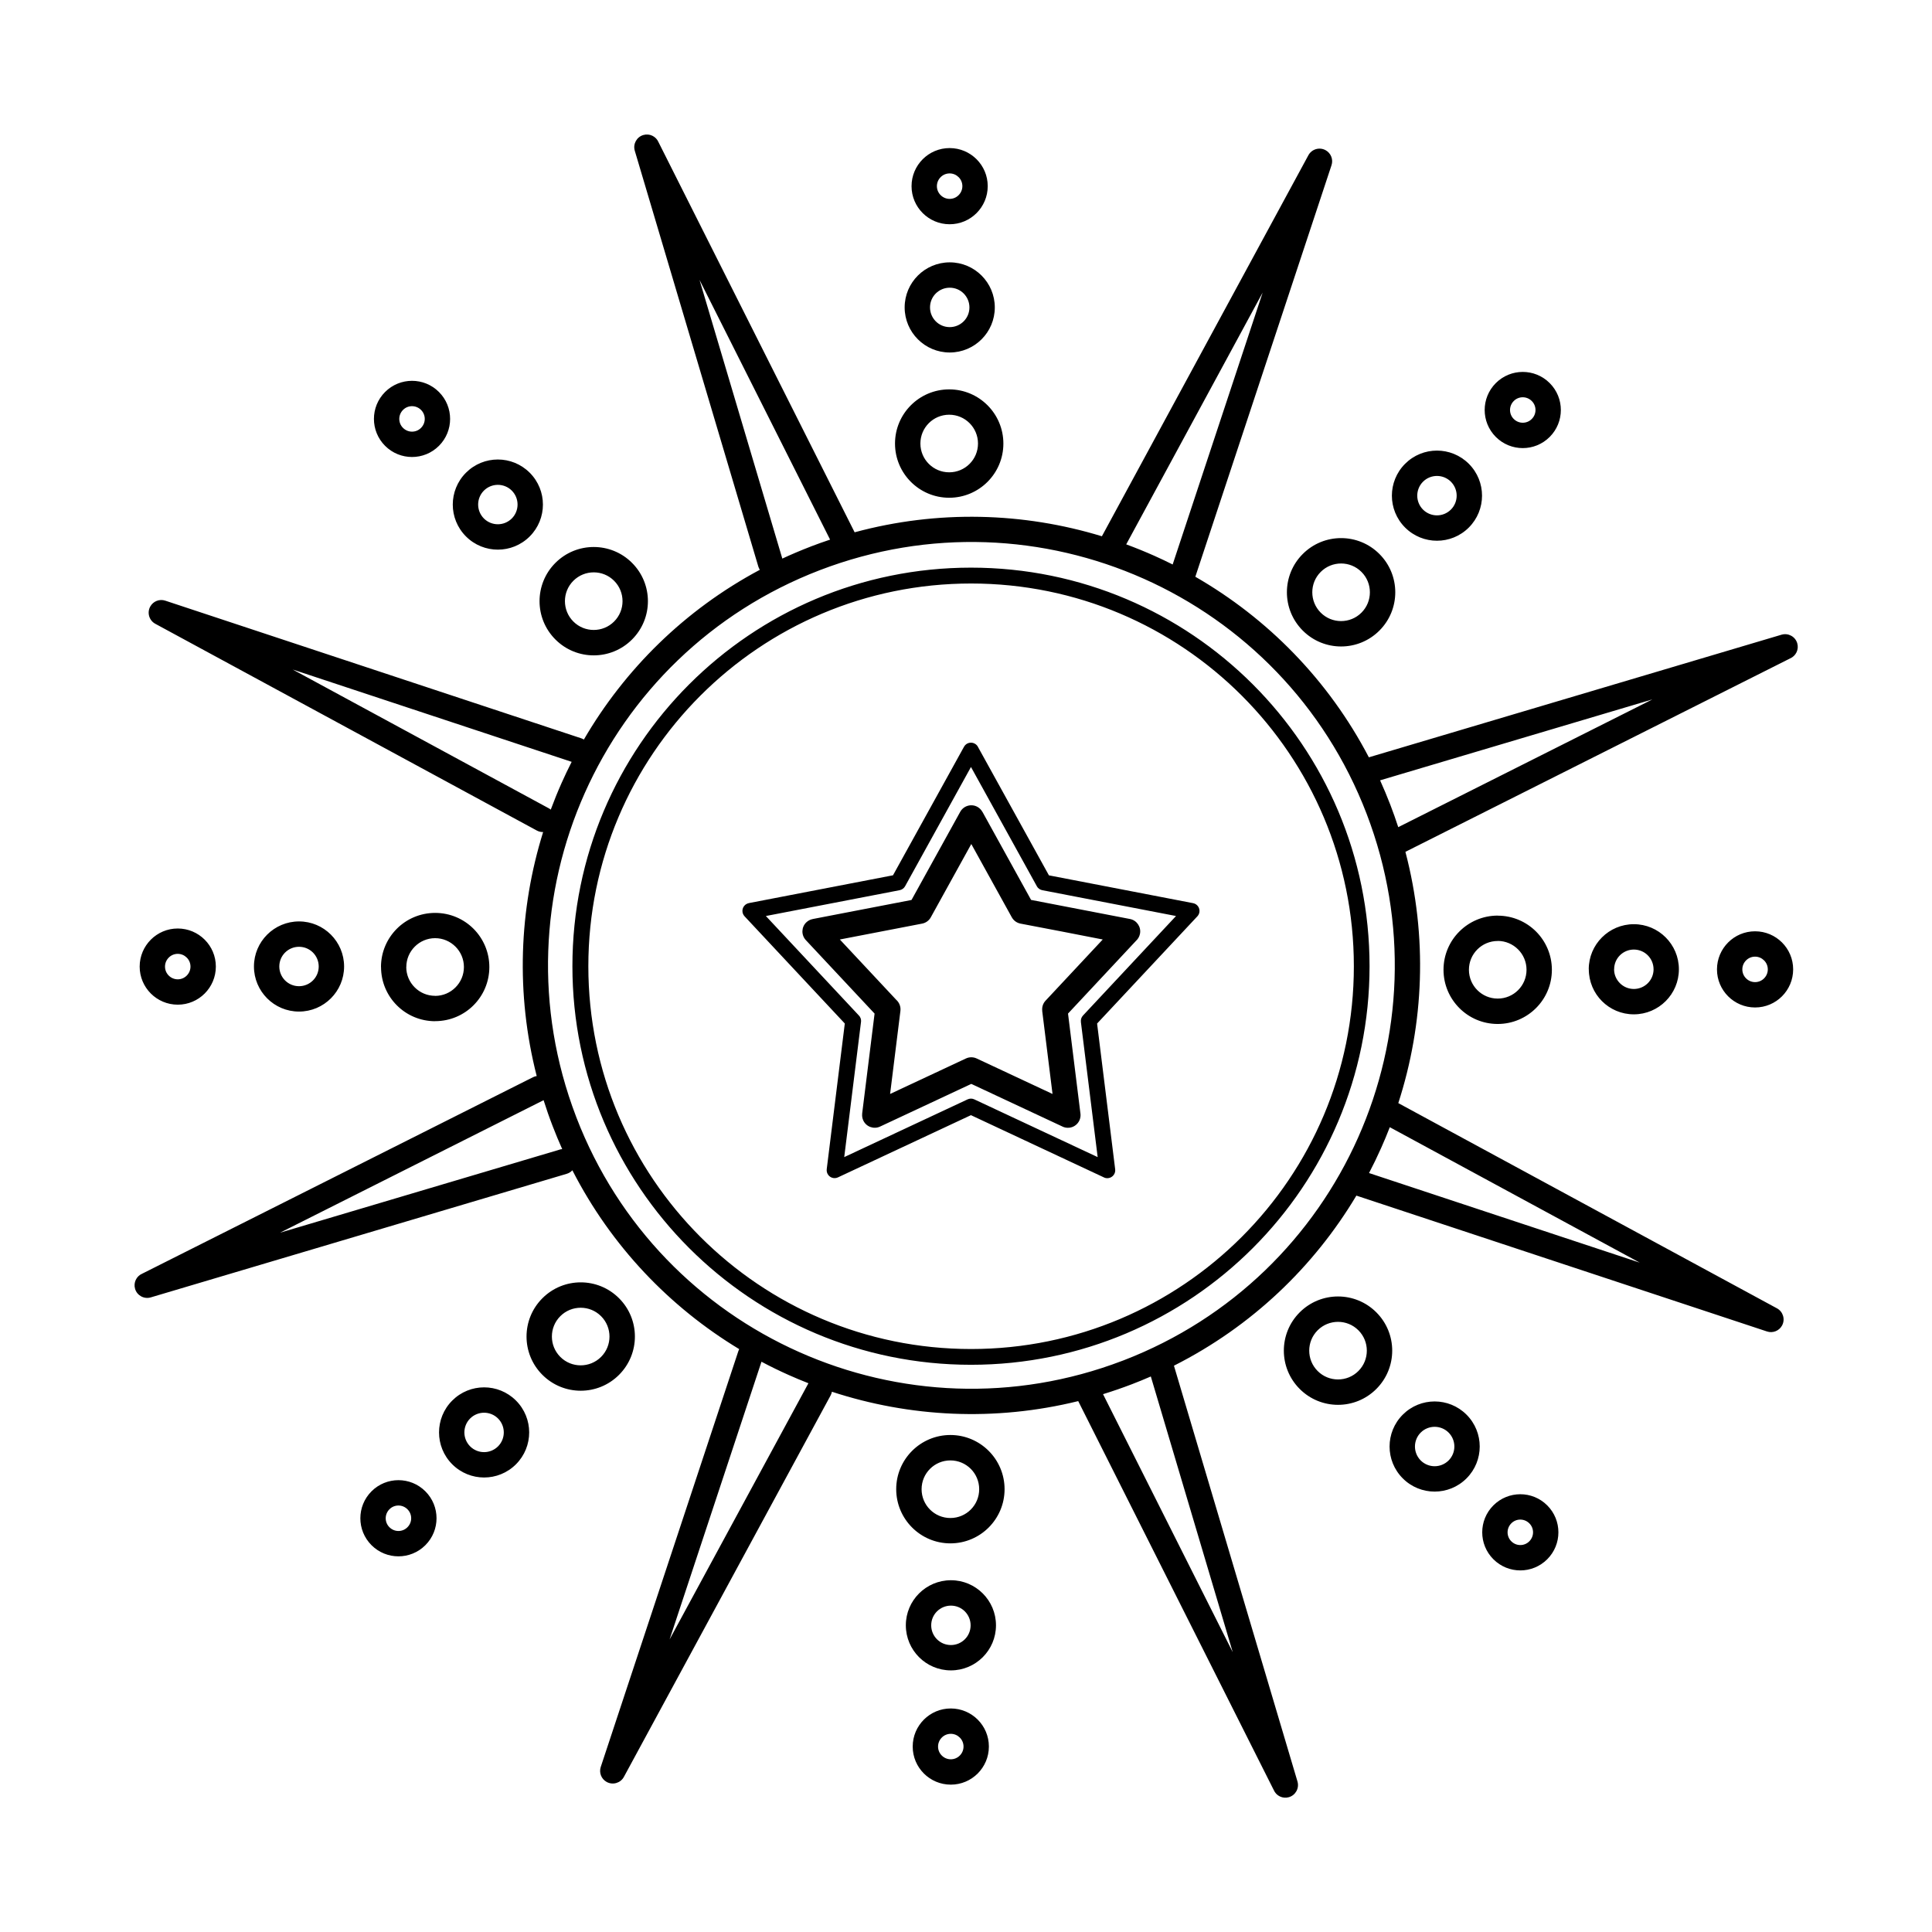
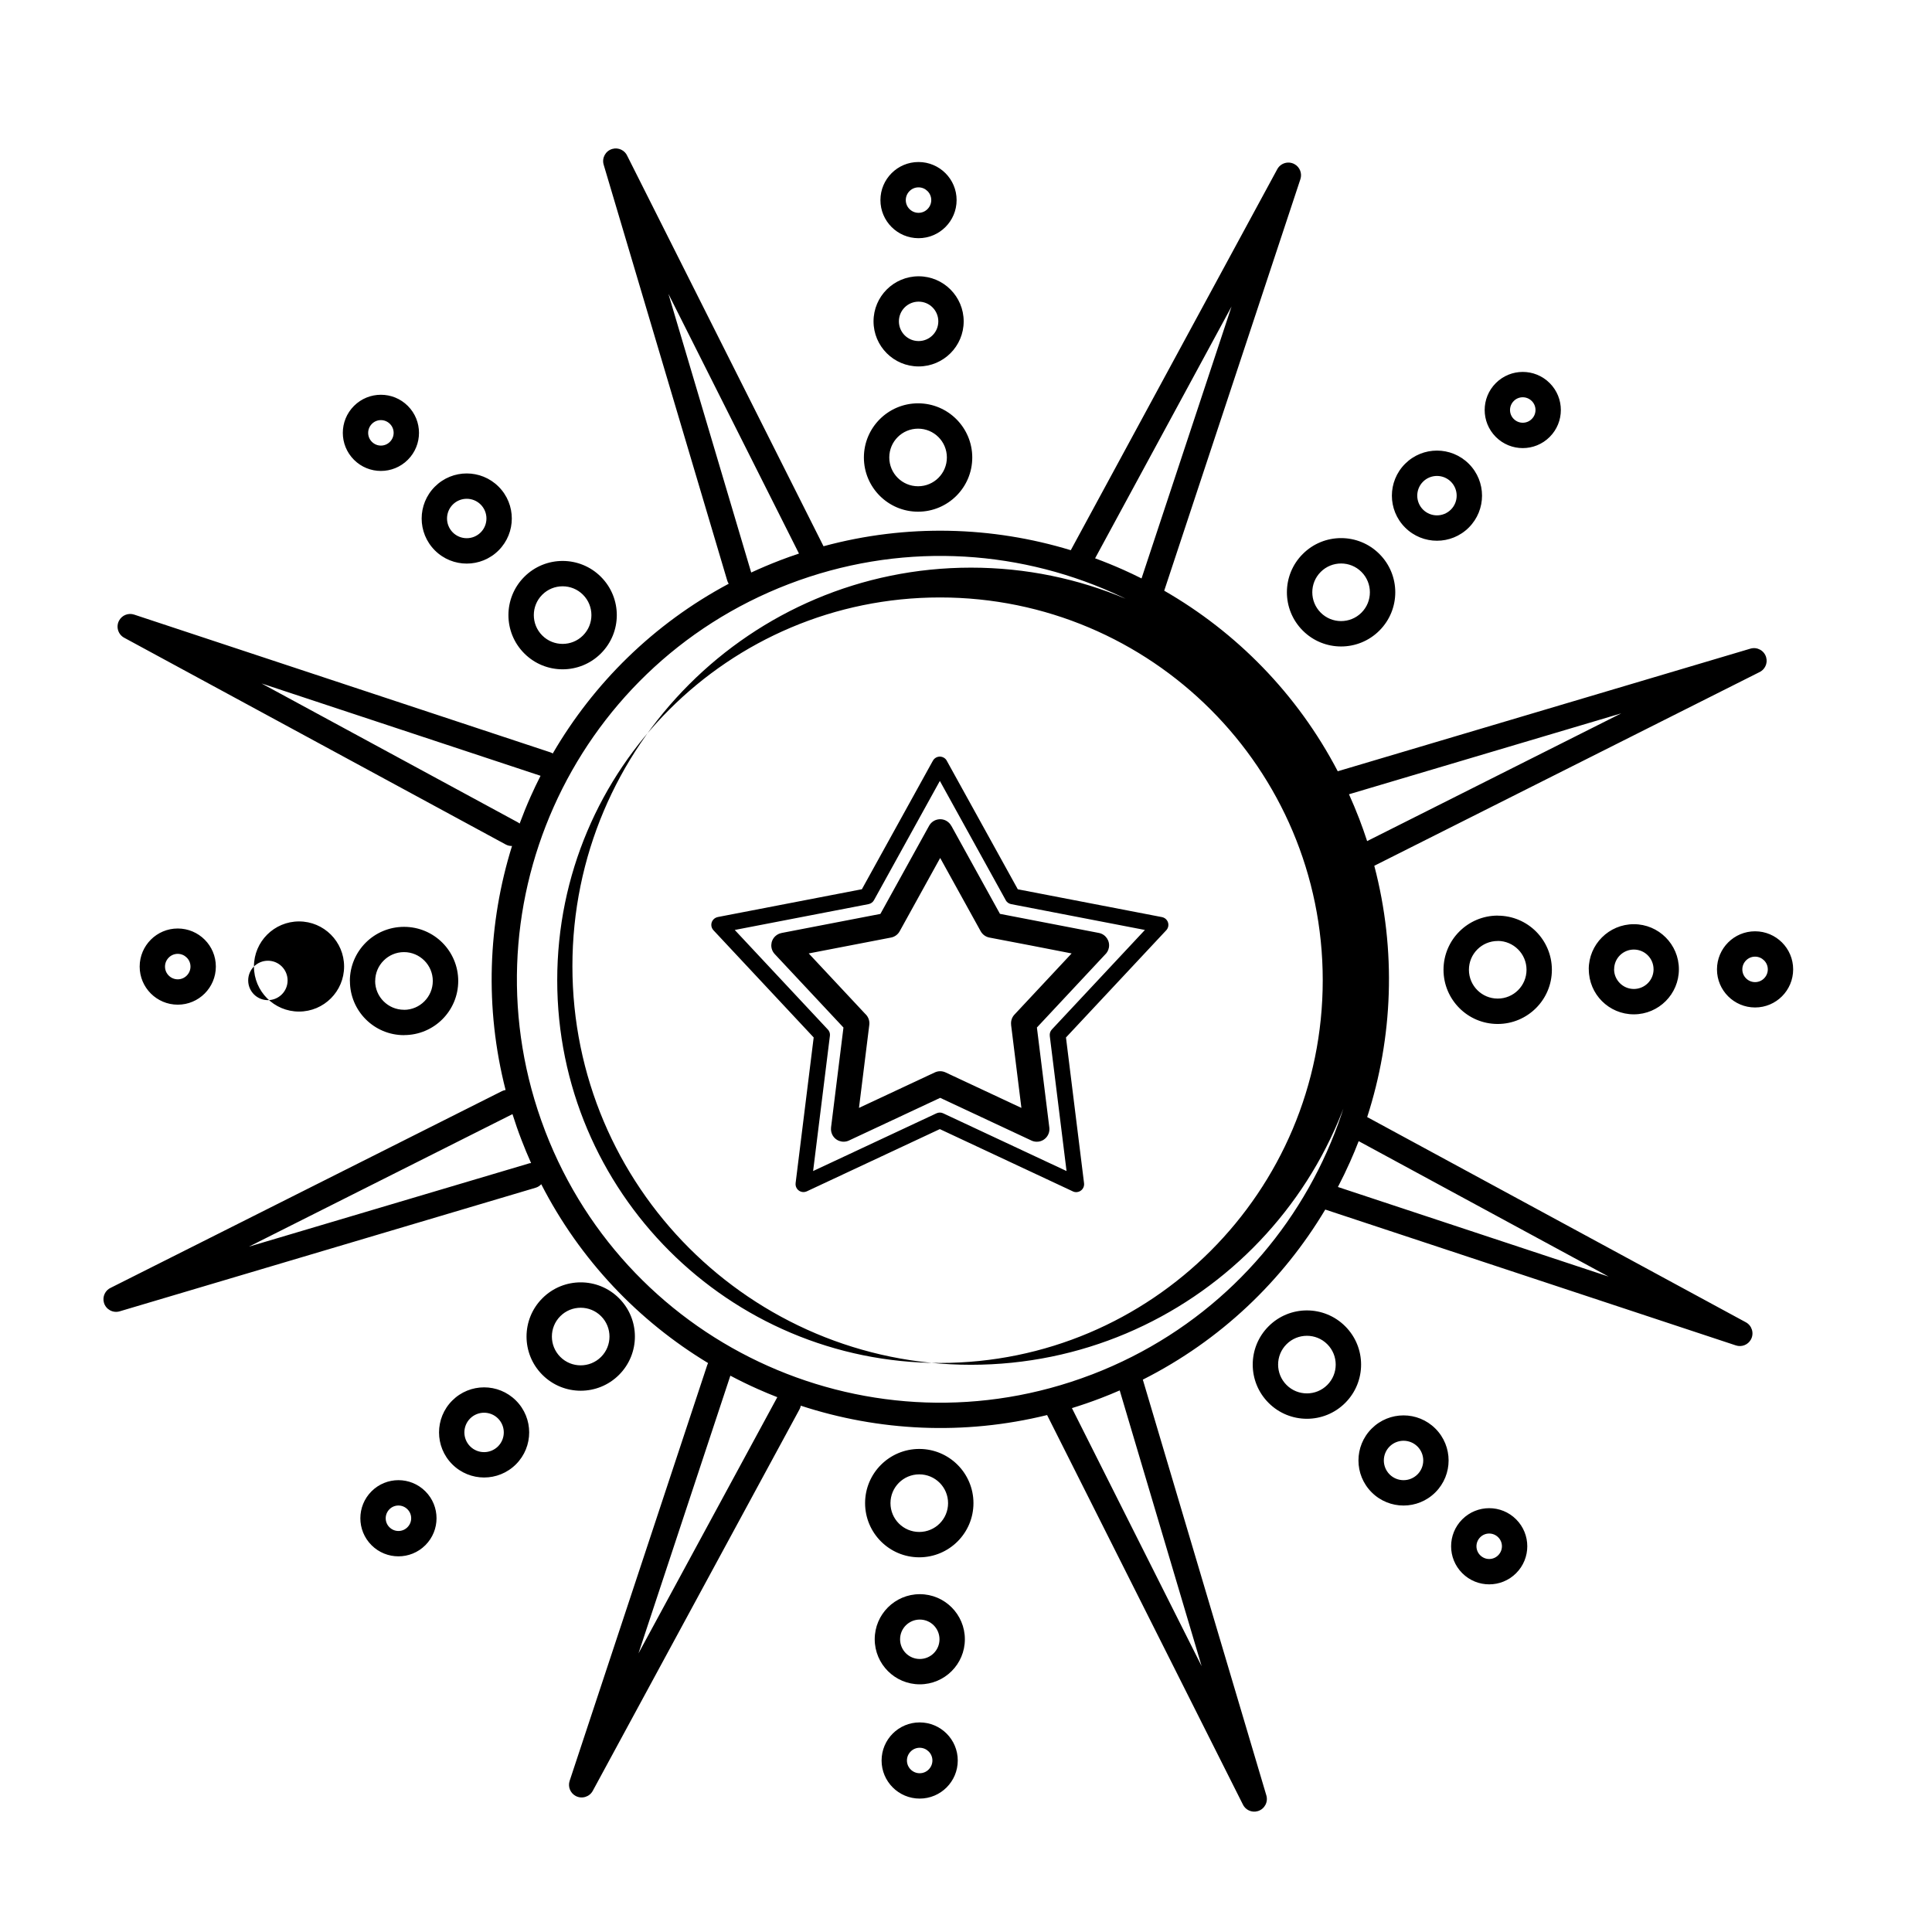
<svg xmlns="http://www.w3.org/2000/svg" fill="#000000" width="800px" height="800px" version="1.1" viewBox="144 144 512 512">
-   <path d="m401.32 294.43c29.172 0 55.578 11.824 74.691 30.934 19.109 19.109 30.934 45.52 30.934 74.691s-11.824 55.578-30.934 74.691c-19.109 19.109-45.52 30.934-74.691 30.934s-55.578-11.824-74.691-30.934c-19.109-19.109-30.934-45.52-30.934-74.691s11.824-55.578 30.934-74.691c19.109-19.109 45.52-30.934 74.691-30.934zm148.61-44.16c-0.656-0.656-1.52-0.992-2.383-0.992-0.863 0-1.73 0.328-2.383 0.992-0.656 0.656-0.992 1.52-0.992 2.383 0 0.863 0.328 1.73 0.992 2.383 0.656 0.656 1.52 0.992 2.383 0.992 0.863 0 1.73-0.328 2.383-0.992 0.664-0.656 0.992-1.52 0.992-2.383 0-0.863-0.328-1.73-0.992-2.383zm-2.383-7.707c2.586 0 5.164 0.984 7.137 2.957 1.973 1.973 2.957 4.551 2.957 7.137 0 2.586-0.984 5.164-2.957 7.137-1.973 1.973-4.551 2.957-7.137 2.957-2.586 0-5.164-0.984-7.137-2.957-1.973-1.973-2.957-4.551-2.957-7.137 0-2.586 0.984-5.164 2.957-7.137s4.551-2.957 7.137-2.957zm-19.043 29.094c-1.016-1.016-2.359-1.527-3.695-1.527-1.336 0-2.68 0.512-3.695 1.527s-1.527 2.359-1.527 3.695c0 1.336 0.512 2.672 1.527 3.695 1.016 1.016 2.359 1.527 3.695 1.527 1.336 0 2.672-0.512 3.695-1.527 1.016-1.016 1.527-2.359 1.527-3.695 0-1.336-0.512-2.68-1.527-3.695zm-3.695-8.246c3.055 0 6.113 1.168 8.445 3.5 2.336 2.336 3.5 5.391 3.5 8.445 0 3.055-1.168 6.113-3.5 8.445-2.336 2.336-5.391 3.5-8.445 3.5-3.055 0-6.113-1.168-8.445-3.5-2.336-2.336-3.5-5.391-3.5-8.445 0-3.055 1.168-6.113 3.5-8.445 2.336-2.336 5.391-3.5 8.445-3.5zm-20.008 32.152c-1.496-1.496-3.441-2.234-5.398-2.234s-3.914 0.746-5.398 2.234c-1.496 1.496-2.234 3.441-2.234 5.398s0.746 3.914 2.234 5.398c1.496 1.496 3.441 2.234 5.398 2.234s3.914-0.746 5.398-2.234c1.496-1.496 2.234-3.441 2.234-5.398s-0.746-3.914-2.234-5.398zm4.754-4.754c2.805 2.805 4.207 6.473 4.207 10.152 0 3.68-1.402 7.348-4.207 10.152s-6.473 4.207-10.152 4.207c-3.68 0-7.348-1.402-10.152-4.207-2.805-2.805-4.207-6.473-4.207-10.152 0-3.68 1.402-7.348 4.207-10.152 2.805-2.805 6.473-4.207 10.152-4.207 3.68 0 7.348 1.402 10.152 4.207zm-267.1 262.68c-1.973-1.973-2.957-4.551-2.957-7.137 0-2.586 0.984-5.164 2.957-7.137 1.973-1.973 4.551-2.957 7.137-2.957 2.586 0 5.164 0.984 7.137 2.957 1.973 1.973 2.957 4.551 2.957 7.137 0 2.586-0.984 5.164-2.957 7.137s-4.551 2.957-7.137 2.957c-2.586 0-5.164-0.984-7.137-2.957zm3.762-7.137c0 0.863 0.328 1.73 0.992 2.383 0.656 0.656 1.52 0.992 2.383 0.992s1.73-0.328 2.383-0.992c0.664-0.656 0.992-1.52 0.992-2.383 0-0.863-0.328-1.73-0.992-2.383-0.656-0.656-1.52-0.992-2.383-0.992s-1.73 0.328-2.383 0.992c-0.656 0.656-0.992 1.52-0.992 2.383zm17.633-14.301c-2.336-2.336-3.5-5.391-3.5-8.445 0-3.055 1.168-6.113 3.5-8.445 2.336-2.336 5.391-3.5 8.445-3.5 3.055 0 6.113 1.168 8.445 3.5 2.336 2.336 3.5 5.391 3.5 8.445 0 3.055-1.168 6.113-3.5 8.445-2.336 2.336-5.391 3.5-8.445 3.5-3.055 0-6.113-1.168-8.445-3.5zm3.215-8.445c0 1.336 0.512 2.672 1.527 3.695 1.016 1.016 2.359 1.527 3.695 1.527 1.336 0 2.672-0.512 3.695-1.527 1.016-1.016 1.527-2.359 1.527-3.695 0-1.336-0.512-2.68-1.527-3.695s-2.359-1.527-3.695-1.527c-1.336 0-2.68 0.512-3.695 1.527s-1.527 2.359-1.527 3.695zm20.68-15.258c-2.805-2.805-4.207-6.473-4.207-10.152 0-3.68 1.402-7.348 4.207-10.152 2.805-2.805 6.473-4.207 10.152-4.207 3.68 0 7.348 1.402 10.152 4.207 2.805 2.805 4.207 6.473 4.207 10.152 0 3.668-1.402 7.348-4.207 10.152-2.805 2.805-6.473 4.207-10.152 4.207-3.668 0-7.348-1.402-10.152-4.207zm2.512-10.152c0 1.957 0.746 3.914 2.234 5.398 1.496 1.496 3.441 2.234 5.398 2.234 1.957 0 3.914-0.746 5.398-2.234 1.496-1.496 2.234-3.441 2.234-5.398 0-1.957-0.746-3.914-2.234-5.398-1.496-1.496-3.441-2.234-5.398-2.234-1.957 0-3.914 0.746-5.398 2.234-1.496 1.496-2.234 3.441-2.234 5.398zm322.23-97.301c0-0.934-0.379-1.781-0.992-2.383-0.613-0.613-1.453-0.992-2.383-0.992-0.934 0-1.781 0.379-2.383 0.992-0.613 0.613-0.992 1.453-0.992 2.383 0 0.934 0.379 1.781 0.992 2.383 0.613 0.613 1.453 0.992 2.383 0.992 0.934 0 1.781-0.379 2.383-0.992 0.613-0.613 0.992-1.453 0.992-2.383zm3.762-7.137c1.832 1.832 2.957 4.348 2.957 7.137s-1.133 5.309-2.957 7.137c-1.832 1.832-4.348 2.957-7.137 2.957-2.789 0-5.309-1.133-7.137-2.957-1.832-1.832-2.957-4.348-2.957-7.137s1.133-5.309 2.957-7.137c1.832-1.832 4.348-2.957 7.137-2.957 2.789 0 5.309 1.133 7.137 2.957zm-34.039 7.106c0-1.445-0.586-2.746-1.527-3.695-0.949-0.949-2.25-1.527-3.695-1.527-1.445 0-2.746 0.586-3.695 1.527-0.949 0.949-1.527 2.25-1.527 3.695h-0.016c0 1.438 0.586 2.738 1.547 3.695 0.949 0.949 2.25 1.527 3.695 1.527 1.445 0 2.746-0.586 3.695-1.527 0.949-0.949 1.527-2.25 1.527-3.695zm3.215-8.445c2.156 2.156 3.5 5.148 3.5 8.445 0 3.301-1.336 6.281-3.5 8.445-2.156 2.156-5.148 3.5-8.445 3.5-3.301 0-6.281-1.336-8.445-3.5-2.148-2.148-3.484-5.141-3.484-8.445h-0.016c0-3.301 1.336-6.281 3.5-8.445 2.156-2.156 5.148-3.5 8.445-3.5 3.301 0 6.281 1.336 8.445 3.5zm-36.879 8.582c0-2.109-0.855-4.023-2.234-5.398-1.395-1.395-3.301-2.25-5.398-2.25v0.016c-2.109 0-4.023 0.855-5.398 2.234-1.387 1.387-2.234 3.293-2.234 5.398 0 2.109 0.855 4.023 2.234 5.398 1.387 1.387 3.293 2.234 5.398 2.234 2.109 0 4.023-0.855 5.398-2.234 1.387-1.387 2.234-3.293 2.234-5.398zm6.719 0c0 3.965-1.605 7.559-4.207 10.152-2.594 2.594-6.188 4.207-10.152 4.207s-7.559-1.605-10.152-4.207c-2.594-2.594-4.207-6.188-4.207-10.152s1.605-7.559 4.207-10.152c2.594-2.594 6.188-4.207 10.152-4.207v0.016c3.973 0 7.559 1.605 10.152 4.191 2.594 2.594 4.207 6.188 4.207 10.152zm-374.25-0.848c0-2.789 1.133-5.309 2.957-7.137 1.832-1.832 4.348-2.957 7.137-2.957 2.789 0 5.309 1.133 7.137 2.957 1.832 1.832 2.957 4.348 2.957 7.137 0 2.789-1.133 5.309-2.957 7.137-1.832 1.832-4.348 2.957-7.137 2.957-2.789 0-5.309-1.133-7.137-2.957-1.832-1.832-2.957-4.348-2.957-7.137zm7.707-2.383c-0.613 0.613-0.992 1.453-0.992 2.383 0 0.934 0.379 1.781 0.992 2.383 0.613 0.613 1.453 0.992 2.383 0.992 0.934 0 1.781-0.379 2.383-0.992 0.613-0.613 0.992-1.453 0.992-2.383 0-0.934-0.379-1.781-0.992-2.383-0.613-0.613-1.453-0.992-2.383-0.992-0.934 0-1.781 0.379-2.383 0.992zm22.578 2.359c0-3.301 1.336-6.281 3.5-8.445 2.156-2.156 5.148-3.5 8.445-3.5 3.301 0 6.281 1.336 8.445 3.5 2.156 2.156 3.5 5.148 3.5 8.445 0 3.301-1.336 6.281-3.5 8.445-2.156 2.156-5.148 3.5-8.445 3.5-3.301 0-6.281-1.336-8.445-3.5-2.156-2.156-3.5-5.148-3.5-8.445zm8.246-3.695c-0.949 0.949-1.527 2.25-1.527 3.695s0.586 2.746 1.527 3.695c0.949 0.949 2.25 1.527 3.695 1.527 1.445 0 2.746-0.586 3.695-1.527 0.949-0.949 1.527-2.25 1.527-3.695s-0.586-2.746-1.527-3.695c-0.949-0.949-2.25-1.527-3.695-1.527-1.445 0-2.746 0.586-3.695 1.527zm25.418 3.836c0-3.965 1.605-7.547 4.207-10.152 2.586-2.586 6.18-4.191 10.152-4.191 3.973 0 7.559 1.605 10.152 4.191 2.594 2.594 4.207 6.188 4.207 10.152s-1.605 7.559-4.207 10.152c-2.586 2.586-6.18 4.191-10.152 4.191v0.016c-3.965 0-7.559-1.605-10.152-4.207-2.586-2.586-4.191-6.18-4.191-10.152zm8.949-5.398c-1.387 1.387-2.234 3.293-2.234 5.398h-0.016c0 2.098 0.855 4.016 2.25 5.398 1.387 1.387 3.293 2.234 5.398 2.234v0.016c2.098 0 4.016-0.855 5.398-2.25 1.387-1.387 2.234-3.293 2.234-5.398 0-2.109-0.855-4.023-2.234-5.398-1.395-1.395-3.301-2.25-5.398-2.25-2.098 0-4.016 0.855-5.398 2.25zm295.37 157.59c0.656-0.656 0.992-1.52 0.992-2.383s-0.328-1.73-0.992-2.383c-0.656-0.656-1.52-0.992-2.383-0.992-0.863 0-1.73 0.328-2.383 0.992-0.656 0.656-0.992 1.52-0.992 2.383s0.328 1.73 0.992 2.383c0.656 0.656 1.52 0.992 2.383 0.992 0.863 0 1.73-0.328 2.383-0.992zm4.754 4.754c-1.973 1.973-4.551 2.957-7.137 2.957-2.586 0-5.164-0.984-7.137-2.957-1.973-1.973-2.957-4.551-2.957-7.137 0-2.586 0.984-5.164 2.957-7.137 1.973-1.973 4.551-2.957 7.137-2.957 2.586 0 5.164 0.984 7.137 2.957s2.957 4.551 2.957 7.137c0 2.586-0.984 5.164-2.957 7.137zm-26.141-26.18c1.016-1.016 1.527-2.359 1.527-3.695 0-1.336-0.512-2.68-1.527-3.695s-2.359-1.527-3.695-1.527c-1.336 0-2.68 0.512-3.695 1.527s-1.527 2.359-1.527 3.695c0 1.336 0.512 2.672 1.527 3.695 1.016 1.016 2.359 1.527 3.695 1.527 1.336 0 2.672-0.512 3.695-1.527zm8.246-3.695c0 3.055-1.168 6.113-3.5 8.445-2.336 2.336-5.391 3.5-8.445 3.5-3.055 0-6.113-1.168-8.445-3.5-2.336-2.336-3.5-5.391-3.5-8.445 0-3.055 1.168-6.113 3.5-8.445 2.336-2.336 5.391-3.5 8.445-3.5 3.055 0 6.113 1.168 8.445 3.5 2.336 2.336 3.5 5.391 3.5 8.445zm-32.152-20.008c1.496-1.496 2.234-3.441 2.234-5.398 0-1.957-0.746-3.914-2.234-5.398-1.496-1.496-3.441-2.234-5.398-2.234-1.957 0-3.914 0.746-5.398 2.234-1.496 1.496-2.234 3.441-2.234 5.398 0 1.957 0.746 3.914 2.234 5.398 1.496 1.496 3.441 2.234 5.398 2.234 1.957 0 3.914-0.746 5.398-2.234zm4.754 4.754c-2.805 2.805-6.473 4.207-10.152 4.207-3.68 0-7.348-1.402-10.152-4.207-2.805-2.805-4.207-6.473-4.207-10.152 0-3.68 1.402-7.348 4.207-10.152 2.805-2.805 6.473-4.207 10.152-4.207 3.668 0 7.348 1.402 10.152 4.207 2.805 2.805 4.207 6.473 4.207 10.152 0 3.668-1.402 7.348-4.207 10.152zm-262.69-264.21c1.973-1.973 4.551-2.957 7.137-2.957s5.164 0.984 7.137 2.957 2.957 4.551 2.957 7.137c0 2.586-0.984 5.164-2.957 7.137-1.973 1.973-4.551 2.957-7.137 2.957s-5.164-0.984-7.137-2.957c-1.973-1.973-2.957-4.551-2.957-7.137 0-2.586 0.984-5.164 2.957-7.137zm7.137 3.762c-0.863 0-1.73 0.328-2.383 0.992-0.656 0.656-0.992 1.52-0.992 2.383s0.328 1.73 0.992 2.383c0.656 0.656 1.52 0.992 2.383 0.992s1.73-0.328 2.383-0.992c0.656-0.656 0.992-1.52 0.992-2.383s-0.328-1.73-0.992-2.383c-0.656-0.656-1.52-0.992-2.383-0.992zm14.301 17.633c2.336-2.336 5.391-3.5 8.445-3.5 3.055 0 6.113 1.168 8.445 3.5 2.336 2.336 3.5 5.391 3.5 8.445 0 3.055-1.168 6.113-3.5 8.445-2.336 2.336-5.391 3.5-8.445 3.5-3.055 0-6.113-1.168-8.445-3.5-2.336-2.336-3.5-5.391-3.5-8.445 0-3.055 1.168-6.113 3.5-8.445zm8.445 3.215c-1.336 0-2.68 0.512-3.695 1.527s-1.527 2.359-1.527 3.695c0 1.336 0.512 2.672 1.527 3.695 1.016 1.016 2.359 1.527 3.695 1.527 1.336 0 2.672-0.512 3.695-1.527 1.016-1.016 1.527-2.359 1.527-3.695 0-1.336-0.512-2.68-1.527-3.695s-2.359-1.527-3.695-1.527zm15.258 20.68c2.805-2.805 6.473-4.207 10.152-4.207s7.348 1.402 10.152 4.207c2.805 2.805 4.207 6.473 4.207 10.152 0 3.68-1.402 7.348-4.207 10.152-2.805 2.805-6.473 4.207-10.152 4.207s-7.348-1.402-10.152-4.207c-2.805-2.805-4.207-6.473-4.207-10.152 0-3.668 1.402-7.348 4.207-10.152zm10.152 2.512c-1.957 0-3.914 0.746-5.398 2.234-1.496 1.496-2.234 3.441-2.234 5.398 0 1.957 0.746 3.914 2.234 5.398 1.496 1.496 3.441 2.234 5.398 2.234s3.914-0.746 5.398-2.234c1.496-1.496 2.234-3.441 2.234-5.398 0-1.957-0.746-3.914-2.234-5.398-1.496-1.496-3.441-2.234-5.398-2.234zm94.625 314.55c0.934 0 1.781-0.379 2.383-0.992 0.613-0.613 0.992-1.453 0.992-2.383 0-0.934-0.379-1.781-0.992-2.383-0.613-0.613-1.453-0.992-2.383-0.992-0.934 0-1.781 0.379-2.383 0.992-0.613 0.613-0.992 1.453-0.992 2.383 0 0.934 0.379 1.781 0.992 2.383 0.613 0.613 1.453 0.992 2.383 0.992zm7.137 3.762c-1.832 1.832-4.348 2.957-7.137 2.957s-5.309-1.133-7.137-2.957c-1.832-1.832-2.957-4.348-2.957-7.137 0-2.789 1.133-5.309 2.957-7.137 1.832-1.832 4.348-2.957 7.137-2.957s5.309 1.133 7.137 2.957c1.832 1.832 2.957 4.348 2.957 7.137 0 2.789-1.133 5.309-2.957 7.137zm-7.106-34.039c1.445 0 2.746-0.586 3.695-1.527 0.949-0.949 1.527-2.25 1.527-3.695 0-1.445-0.586-2.746-1.527-3.695-0.949-0.949-2.25-1.527-3.695-1.527s-2.746 0.586-3.695 1.527c-0.949 0.949-1.527 2.25-1.527 3.695 0 1.445 0.586 2.746 1.527 3.695 0.949 0.949 2.25 1.527 3.695 1.527zm8.445 3.215c-2.156 2.156-5.148 3.5-8.445 3.5-3.301 0-6.281-1.336-8.445-3.5-2.156-2.156-3.5-5.148-3.5-8.445 0-3.301 1.336-6.281 3.5-8.445 2.156-2.156 5.148-3.5 8.445-3.5 3.301 0 6.281 1.336 8.445 3.5 2.156 2.156 3.5 5.148 3.5 8.445 0 3.301-1.336 6.281-3.5 8.445zm-8.582-36.879c2.109 0 4.023-0.855 5.398-2.234 1.387-1.387 2.234-3.293 2.234-5.398 0-2.109-0.855-4.023-2.234-5.398-1.387-1.387-3.293-2.234-5.398-2.234-2.109 0-4.023 0.855-5.398 2.234-1.387 1.387-2.234 3.293-2.234 5.398 0 2.109 0.855 4.023 2.234 5.398 1.387 1.387 3.293 2.234 5.398 2.234zm10.152 2.512c-2.594 2.594-6.188 4.207-10.152 4.207s-7.547-1.605-10.152-4.207c-2.594-2.594-4.207-6.188-4.207-10.152s1.605-7.547 4.207-10.152c2.594-2.594 6.188-4.207 10.152-4.207s7.547 1.605 10.152 4.207c2.594 2.594 4.207 6.188 4.207 10.152s-1.605 7.547-4.207 10.152zm-10.352-365.56c2.789 0 5.309 1.133 7.137 2.957 1.832 1.832 2.957 4.348 2.957 7.137 0 2.789-1.133 5.309-2.957 7.137-1.832 1.832-4.348 2.957-7.137 2.957-2.789 0-5.309-1.133-7.137-2.957-1.832-1.832-2.957-4.348-2.957-7.137 0-2.789 1.133-5.309 2.957-7.137 1.832-1.832 4.348-2.957 7.137-2.957zm2.383 7.707c-0.613-0.613-1.453-0.992-2.383-0.992-0.934 0-1.781 0.379-2.383 0.992-0.613 0.613-0.992 1.453-0.992 2.383 0 0.934 0.379 1.781 0.992 2.383 0.613 0.613 1.453 0.992 2.383 0.992 0.934 0 1.781-0.379 2.383-0.992 0.613-0.613 0.992-1.453 0.992-2.383 0-0.934-0.379-1.781-0.992-2.383zm-2.359 22.578c3.301 0 6.281 1.336 8.445 3.5 2.156 2.156 3.5 5.148 3.5 8.445 0 3.301-1.336 6.281-3.5 8.445-2.156 2.156-5.148 3.5-8.445 3.5-3.301 0-6.281-1.336-8.445-3.5-2.156-2.156-3.5-5.148-3.5-8.445 0-3.301 1.336-6.281 3.5-8.445 2.156-2.156 5.148-3.5 8.445-3.5zm3.695 8.246c-0.949-0.949-2.25-1.527-3.695-1.527s-2.746 0.586-3.695 1.527c-0.949 0.949-1.527 2.25-1.527 3.695 0 1.445 0.586 2.746 1.527 3.695 0.949 0.949 2.25 1.527 3.695 1.527s2.746-0.586 3.695-1.527c0.949-0.949 1.527-2.25 1.527-3.695 0-1.445-0.586-2.746-1.527-3.695zm-3.836 25.418c3.965 0 7.547 1.605 10.152 4.207 2.594 2.594 4.207 6.188 4.207 10.152 0 3.965-1.605 7.547-4.207 10.152-2.594 2.594-6.188 4.207-10.152 4.207s-7.547-1.605-10.152-4.207c-2.594-2.594-4.207-6.188-4.207-10.152 0-3.965 1.605-7.547 4.207-10.152 2.594-2.594 6.188-4.207 10.152-4.207zm5.398 8.949c-1.387-1.387-3.293-2.234-5.398-2.234-2.109 0-4.023 0.855-5.398 2.234-1.387 1.387-2.234 3.293-2.234 5.398 0 2.109 0.855 4.023 2.234 5.398 1.387 1.387 3.293 2.234 5.398 2.234 2.109 0 4.023-0.855 5.398-2.234 1.387-1.387 2.234-3.293 2.234-5.398 0-2.109-0.855-4.023-2.234-5.398zm-42.723 254.48 0.023-0.043c-1.754-0.68-3.484-1.41-5.207-2.176-2.453-1.09-4.863-2.266-7.238-3.527l-24.352 73.598 36.77-67.855zm6.246 2.191c-0.059 0.336-0.176 0.672-0.344 0.984l-54.781 101.09c-0.875 1.629-2.906 2.242-4.543 1.367-1.453-0.781-2.098-2.484-1.594-3.996l36.477-110.23c0.059-0.176 0.125-0.336 0.211-0.496-18.391-11.109-33.891-27.246-44.211-47.391-0.395 0.43-0.914 0.766-1.52 0.941l-110.21 32.746c-1.773 0.52-3.637-0.496-4.156-2.266-0.488-1.645 0.352-3.367 1.891-4.023l103.56-52.059c0.32-0.16 0.648-0.262 0.984-0.312-5.594-21.855-4.684-44.184 1.703-64.664-0.57 0.016-1.141-0.109-1.68-0.402l-101.09-54.781c-1.629-0.875-2.242-2.906-1.367-4.543 0.781-1.453 2.484-2.098 3.996-1.594l110.23 36.477c0.25 0.082 0.488 0.191 0.707 0.328 10.816-18.582 26.703-34.352 46.629-44.98-0.168-0.262-0.301-0.547-0.395-0.855l-32.746-110.21c-0.52-1.773 0.496-3.637 2.266-4.156 1.645-0.488 3.367 0.352 4.023 1.891l51.977 103.39c22.109-5.988 44.746-5.281 65.527 1.051l54.715-100.96c0.875-1.629 2.906-2.242 4.543-1.367 1.453 0.781 2.098 2.484 1.594 3.996l-36.09 109.06c19.094 10.984 35.258 27.305 45.988 47.852l109.37-32.496c1.773-0.52 3.637 0.496 4.156 2.266 0.488 1.645-0.352 3.367-1.891 4.023l-101.95 51.254c5.918 22.52 4.922 45.555-1.883 66.594l100.34 54.379c1.629 0.875 2.242 2.906 1.367 4.543-0.781 1.453-2.484 2.098-3.996 1.594l-108.82-36.004c-11.234 18.816-27.711 34.66-48.348 45.074l32.738 110.19c0.52 1.773-0.496 3.637-2.266 4.156-1.645 0.488-3.367-0.352-4.023-1.891l-51.816-103.07c-22.117 5.449-44.672 4.266-65.277-2.484zm106.22 69.031-21.707-73.062c-1.645 0.715-3.309 1.402-4.996 2.047-2.543 0.973-5.098 1.855-7.668 2.644l34.367 68.367zm107.82-103.25-66.199-35.871c-0.715 1.855-1.477 3.688-2.293 5.508-1 2.25-2.074 4.457-3.207 6.641l71.699 23.73zm-286.23-29.934c0.234-0.066 0.469-0.109 0.715-0.125-0.898-2.016-1.754-4.055-2.551-6.144-0.875-2.266-1.664-4.543-2.383-6.828l-69.844 35.117 74.078-22.008zm289.6-119.3-72.137 21.438c0.957 2.125 1.863 4.281 2.711 6.481 0.754 1.973 1.453 3.945 2.098 5.93l67.336-33.848zm-223-40.531c1.695-0.648 3.402-1.258 5.106-1.82l-34.602-68.828 21.941 73.852c2.461-1.141 4.981-2.207 7.559-3.199zm83.582-0.562c2.484 0.914 4.945 1.914 7.363 2.988 1.664 0.738 3.316 1.527 4.945 2.344l23.848-72.055zm4.637 9.102c-26.215-11.68-56.898-13.359-85.832-2.266-28.926 11.094-50.617 32.855-62.297 59.07-11.664 26.172-13.359 56.797-2.316 85.691 0.043 0.094 0.074 0.176 0.102 0.277 11.109 28.859 32.84 50.5 59.02 62.16 26.172 11.664 56.797 13.359 85.691 2.316 0.094-0.043 0.176-0.074 0.277-0.102 28.859-11.109 50.5-32.84 62.16-59.02 11.68-26.215 13.359-56.898 2.266-85.832-11.094-28.926-32.855-50.617-59.07-62.297zm-157.14 61.195c0.891-2.402 1.855-4.777 2.898-7.121 0.832-1.871 1.715-3.719 2.644-5.543l-73.934-24.469 67.855 36.77c0.191 0.102 0.371 0.227 0.539 0.359zm113.21-16.625 18.809 34.039 38.207 7.371c1.133 0.219 1.883 1.316 1.664 2.453-0.094 0.461-0.328 0.863-0.648 1.16l-26.457 28.289 4.793 38.633c0.145 1.148-0.68 2.199-1.832 2.336-0.469 0.059-0.922-0.043-1.301-0.262l-35.09-16.426-35.25 16.492c-1.051 0.488-2.293 0.035-2.781-1.008-0.176-0.371-0.227-0.766-0.184-1.141h-0.008l4.793-38.633-26.566-28.414c-0.789-0.84-0.746-2.168 0.102-2.957 0.301-0.277 0.664-0.453 1.031-0.527v-0.008l38.207-7.371 18.816-34.059c0.555-1.016 1.832-1.387 2.848-0.832 0.371 0.203 0.656 0.496 0.84 0.84zm15.609 36.922-17.457-31.598-17.457 31.598c-0.293 0.527-0.805 0.922-1.445 1.051l-35.453 6.844 24.52 26.223c0.504 0.445 0.781 1.117 0.695 1.832l-4.449 35.836 32.695-15.301c0.547-0.25 1.184-0.277 1.773 0l32.695 15.301-4.449-35.836h0.008c-0.074-0.598 0.109-1.211 0.547-1.68l24.66-26.375-35.453-6.844c-0.586-0.117-1.133-0.48-1.445-1.051zm-14.418-19.707 12.891 23.336 26.199 5.055c1.82 0.344 3.016 2.109 2.66 3.922-0.145 0.738-0.52 1.379-1.043 1.855l-18.027 19.289 3.293 26.508c0.227 1.84-1.082 3.519-2.922 3.738-0.746 0.094-1.469-0.074-2.082-0.418l-23.922-11.191-24.176 11.309c-1.672 0.781-3.668 0.059-4.449-1.613-0.277-0.586-0.359-1.219-0.293-1.82h-0.008l3.293-26.508-18.223-19.48c-1.258-1.352-1.191-3.461 0.16-4.727 0.48-0.445 1.059-0.73 1.652-0.84v-0.008l26.199-5.055 12.906-23.352c0.891-1.621 2.93-2.215 4.551-1.328 0.586 0.328 1.043 0.797 1.336 1.352zm7.777 27.938-10.73-19.414-10.723 19.406c-0.461 0.848-1.293 1.496-2.316 1.688l-21.797 4.207 14.938 15.98c0.797 0.707 1.25 1.789 1.117 2.922l-2.738 22.035 20.102-9.406c0.863-0.402 1.898-0.438 2.84 0l20.102 9.406-2.738-22.035h0.016c-0.117-0.949 0.176-1.941 0.875-2.688l15.156-16.215c-7.262-1.402-14.527-2.856-21.797-4.207-0.949-0.184-1.805-0.766-2.309-1.68zm60.945-58.746c-18.355-18.355-43.715-29.707-71.727-29.707s-53.371 11.352-71.727 29.707c-18.355 18.355-29.707 43.715-29.707 71.727 0 28.012 11.352 53.371 29.707 71.727 18.355 18.355 43.715 29.707 71.727 29.707s53.371-11.352 71.727-29.707c18.355-18.355 29.707-43.715 29.707-71.727 0-28.012-11.352-53.371-29.707-71.727z" />
+   <path d="m401.32 294.43c29.172 0 55.578 11.824 74.691 30.934 19.109 19.109 30.934 45.52 30.934 74.691s-11.824 55.578-30.934 74.691c-19.109 19.109-45.52 30.934-74.691 30.934s-55.578-11.824-74.691-30.934c-19.109-19.109-30.934-45.52-30.934-74.691s11.824-55.578 30.934-74.691c19.109-19.109 45.52-30.934 74.691-30.934zm148.61-44.16c-0.656-0.656-1.52-0.992-2.383-0.992-0.863 0-1.73 0.328-2.383 0.992-0.656 0.656-0.992 1.52-0.992 2.383 0 0.863 0.328 1.73 0.992 2.383 0.656 0.656 1.52 0.992 2.383 0.992 0.863 0 1.73-0.328 2.383-0.992 0.664-0.656 0.992-1.52 0.992-2.383 0-0.863-0.328-1.73-0.992-2.383zm-2.383-7.707c2.586 0 5.164 0.984 7.137 2.957 1.973 1.973 2.957 4.551 2.957 7.137 0 2.586-0.984 5.164-2.957 7.137-1.973 1.973-4.551 2.957-7.137 2.957-2.586 0-5.164-0.984-7.137-2.957-1.973-1.973-2.957-4.551-2.957-7.137 0-2.586 0.984-5.164 2.957-7.137s4.551-2.957 7.137-2.957zm-19.043 29.094c-1.016-1.016-2.359-1.527-3.695-1.527-1.336 0-2.68 0.512-3.695 1.527s-1.527 2.359-1.527 3.695c0 1.336 0.512 2.672 1.527 3.695 1.016 1.016 2.359 1.527 3.695 1.527 1.336 0 2.672-0.512 3.695-1.527 1.016-1.016 1.527-2.359 1.527-3.695 0-1.336-0.512-2.68-1.527-3.695zm-3.695-8.246c3.055 0 6.113 1.168 8.445 3.5 2.336 2.336 3.5 5.391 3.5 8.445 0 3.055-1.168 6.113-3.5 8.445-2.336 2.336-5.391 3.5-8.445 3.5-3.055 0-6.113-1.168-8.445-3.5-2.336-2.336-3.5-5.391-3.5-8.445 0-3.055 1.168-6.113 3.5-8.445 2.336-2.336 5.391-3.5 8.445-3.5zm-20.008 32.152c-1.496-1.496-3.441-2.234-5.398-2.234s-3.914 0.746-5.398 2.234c-1.496 1.496-2.234 3.441-2.234 5.398s0.746 3.914 2.234 5.398c1.496 1.496 3.441 2.234 5.398 2.234s3.914-0.746 5.398-2.234c1.496-1.496 2.234-3.441 2.234-5.398s-0.746-3.914-2.234-5.398zm4.754-4.754c2.805 2.805 4.207 6.473 4.207 10.152 0 3.68-1.402 7.348-4.207 10.152s-6.473 4.207-10.152 4.207c-3.68 0-7.348-1.402-10.152-4.207-2.805-2.805-4.207-6.473-4.207-10.152 0-3.68 1.402-7.348 4.207-10.152 2.805-2.805 6.473-4.207 10.152-4.207 3.68 0 7.348 1.402 10.152 4.207zm-267.1 262.68c-1.973-1.973-2.957-4.551-2.957-7.137 0-2.586 0.984-5.164 2.957-7.137 1.973-1.973 4.551-2.957 7.137-2.957 2.586 0 5.164 0.984 7.137 2.957 1.973 1.973 2.957 4.551 2.957 7.137 0 2.586-0.984 5.164-2.957 7.137s-4.551 2.957-7.137 2.957c-2.586 0-5.164-0.984-7.137-2.957zm3.762-7.137c0 0.863 0.328 1.73 0.992 2.383 0.656 0.656 1.52 0.992 2.383 0.992s1.73-0.328 2.383-0.992c0.664-0.656 0.992-1.52 0.992-2.383 0-0.863-0.328-1.73-0.992-2.383-0.656-0.656-1.52-0.992-2.383-0.992s-1.73 0.328-2.383 0.992c-0.656 0.656-0.992 1.52-0.992 2.383zm17.633-14.301c-2.336-2.336-3.5-5.391-3.5-8.445 0-3.055 1.168-6.113 3.5-8.445 2.336-2.336 5.391-3.5 8.445-3.5 3.055 0 6.113 1.168 8.445 3.5 2.336 2.336 3.5 5.391 3.5 8.445 0 3.055-1.168 6.113-3.5 8.445-2.336 2.336-5.391 3.5-8.445 3.5-3.055 0-6.113-1.168-8.445-3.5zm3.215-8.445c0 1.336 0.512 2.672 1.527 3.695 1.016 1.016 2.359 1.527 3.695 1.527 1.336 0 2.672-0.512 3.695-1.527 1.016-1.016 1.527-2.359 1.527-3.695 0-1.336-0.512-2.68-1.527-3.695s-2.359-1.527-3.695-1.527c-1.336 0-2.68 0.512-3.695 1.527s-1.527 2.359-1.527 3.695zm20.68-15.258c-2.805-2.805-4.207-6.473-4.207-10.152 0-3.68 1.402-7.348 4.207-10.152 2.805-2.805 6.473-4.207 10.152-4.207 3.68 0 7.348 1.402 10.152 4.207 2.805 2.805 4.207 6.473 4.207 10.152 0 3.668-1.402 7.348-4.207 10.152-2.805 2.805-6.473 4.207-10.152 4.207-3.668 0-7.348-1.402-10.152-4.207zm2.512-10.152c0 1.957 0.746 3.914 2.234 5.398 1.496 1.496 3.441 2.234 5.398 2.234 1.957 0 3.914-0.746 5.398-2.234 1.496-1.496 2.234-3.441 2.234-5.398 0-1.957-0.746-3.914-2.234-5.398-1.496-1.496-3.441-2.234-5.398-2.234-1.957 0-3.914 0.746-5.398 2.234-1.496 1.496-2.234 3.441-2.234 5.398zm322.23-97.301c0-0.934-0.379-1.781-0.992-2.383-0.613-0.613-1.453-0.992-2.383-0.992-0.934 0-1.781 0.379-2.383 0.992-0.613 0.613-0.992 1.453-0.992 2.383 0 0.934 0.379 1.781 0.992 2.383 0.613 0.613 1.453 0.992 2.383 0.992 0.934 0 1.781-0.379 2.383-0.992 0.613-0.613 0.992-1.453 0.992-2.383zm3.762-7.137c1.832 1.832 2.957 4.348 2.957 7.137s-1.133 5.309-2.957 7.137c-1.832 1.832-4.348 2.957-7.137 2.957-2.789 0-5.309-1.133-7.137-2.957-1.832-1.832-2.957-4.348-2.957-7.137s1.133-5.309 2.957-7.137c1.832-1.832 4.348-2.957 7.137-2.957 2.789 0 5.309 1.133 7.137 2.957zm-34.039 7.106c0-1.445-0.586-2.746-1.527-3.695-0.949-0.949-2.25-1.527-3.695-1.527-1.445 0-2.746 0.586-3.695 1.527-0.949 0.949-1.527 2.25-1.527 3.695h-0.016c0 1.438 0.586 2.738 1.547 3.695 0.949 0.949 2.25 1.527 3.695 1.527 1.445 0 2.746-0.586 3.695-1.527 0.949-0.949 1.527-2.25 1.527-3.695zm3.215-8.445c2.156 2.156 3.5 5.148 3.5 8.445 0 3.301-1.336 6.281-3.5 8.445-2.156 2.156-5.148 3.5-8.445 3.5-3.301 0-6.281-1.336-8.445-3.5-2.148-2.148-3.484-5.141-3.484-8.445h-0.016c0-3.301 1.336-6.281 3.5-8.445 2.156-2.156 5.148-3.5 8.445-3.5 3.301 0 6.281 1.336 8.445 3.5zm-36.879 8.582c0-2.109-0.855-4.023-2.234-5.398-1.395-1.395-3.301-2.25-5.398-2.25v0.016c-2.109 0-4.023 0.855-5.398 2.234-1.387 1.387-2.234 3.293-2.234 5.398 0 2.109 0.855 4.023 2.234 5.398 1.387 1.387 3.293 2.234 5.398 2.234 2.109 0 4.023-0.855 5.398-2.234 1.387-1.387 2.234-3.293 2.234-5.398zm6.719 0c0 3.965-1.605 7.559-4.207 10.152-2.594 2.594-6.188 4.207-10.152 4.207s-7.559-1.605-10.152-4.207c-2.594-2.594-4.207-6.188-4.207-10.152s1.605-7.559 4.207-10.152c2.594-2.594 6.188-4.207 10.152-4.207v0.016c3.973 0 7.559 1.605 10.152 4.191 2.594 2.594 4.207 6.188 4.207 10.152zm-374.25-0.848c0-2.789 1.133-5.309 2.957-7.137 1.832-1.832 4.348-2.957 7.137-2.957 2.789 0 5.309 1.133 7.137 2.957 1.832 1.832 2.957 4.348 2.957 7.137 0 2.789-1.133 5.309-2.957 7.137-1.832 1.832-4.348 2.957-7.137 2.957-2.789 0-5.309-1.133-7.137-2.957-1.832-1.832-2.957-4.348-2.957-7.137zm7.707-2.383c-0.613 0.613-0.992 1.453-0.992 2.383 0 0.934 0.379 1.781 0.992 2.383 0.613 0.613 1.453 0.992 2.383 0.992 0.934 0 1.781-0.379 2.383-0.992 0.613-0.613 0.992-1.453 0.992-2.383 0-0.934-0.379-1.781-0.992-2.383-0.613-0.613-1.453-0.992-2.383-0.992-0.934 0-1.781 0.379-2.383 0.992zm22.578 2.359c0-3.301 1.336-6.281 3.5-8.445 2.156-2.156 5.148-3.5 8.445-3.5 3.301 0 6.281 1.336 8.445 3.5 2.156 2.156 3.5 5.148 3.5 8.445 0 3.301-1.336 6.281-3.5 8.445-2.156 2.156-5.148 3.5-8.445 3.5-3.301 0-6.281-1.336-8.445-3.5-2.156-2.156-3.5-5.148-3.5-8.445zc-0.949 0.949-1.527 2.25-1.527 3.695s0.586 2.746 1.527 3.695c0.949 0.949 2.25 1.527 3.695 1.527 1.445 0 2.746-0.586 3.695-1.527 0.949-0.949 1.527-2.25 1.527-3.695s-0.586-2.746-1.527-3.695c-0.949-0.949-2.25-1.527-3.695-1.527-1.445 0-2.746 0.586-3.695 1.527zm25.418 3.836c0-3.965 1.605-7.547 4.207-10.152 2.586-2.586 6.18-4.191 10.152-4.191 3.973 0 7.559 1.605 10.152 4.191 2.594 2.594 4.207 6.188 4.207 10.152s-1.605 7.559-4.207 10.152c-2.586 2.586-6.18 4.191-10.152 4.191v0.016c-3.965 0-7.559-1.605-10.152-4.207-2.586-2.586-4.191-6.18-4.191-10.152zm8.949-5.398c-1.387 1.387-2.234 3.293-2.234 5.398h-0.016c0 2.098 0.855 4.016 2.25 5.398 1.387 1.387 3.293 2.234 5.398 2.234v0.016c2.098 0 4.016-0.855 5.398-2.25 1.387-1.387 2.234-3.293 2.234-5.398 0-2.109-0.855-4.023-2.234-5.398-1.395-1.395-3.301-2.25-5.398-2.25-2.098 0-4.016 0.855-5.398 2.25zm295.37 157.59c0.656-0.656 0.992-1.52 0.992-2.383s-0.328-1.73-0.992-2.383c-0.656-0.656-1.52-0.992-2.383-0.992-0.863 0-1.73 0.328-2.383 0.992-0.656 0.656-0.992 1.52-0.992 2.383s0.328 1.73 0.992 2.383c0.656 0.656 1.52 0.992 2.383 0.992 0.863 0 1.73-0.328 2.383-0.992zm4.754 4.754c-1.973 1.973-4.551 2.957-7.137 2.957-2.586 0-5.164-0.984-7.137-2.957-1.973-1.973-2.957-4.551-2.957-7.137 0-2.586 0.984-5.164 2.957-7.137 1.973-1.973 4.551-2.957 7.137-2.957 2.586 0 5.164 0.984 7.137 2.957s2.957 4.551 2.957 7.137c0 2.586-0.984 5.164-2.957 7.137zm-26.141-26.18c1.016-1.016 1.527-2.359 1.527-3.695 0-1.336-0.512-2.68-1.527-3.695s-2.359-1.527-3.695-1.527c-1.336 0-2.68 0.512-3.695 1.527s-1.527 2.359-1.527 3.695c0 1.336 0.512 2.672 1.527 3.695 1.016 1.016 2.359 1.527 3.695 1.527 1.336 0 2.672-0.512 3.695-1.527zm8.246-3.695c0 3.055-1.168 6.113-3.5 8.445-2.336 2.336-5.391 3.5-8.445 3.5-3.055 0-6.113-1.168-8.445-3.5-2.336-2.336-3.5-5.391-3.5-8.445 0-3.055 1.168-6.113 3.5-8.445 2.336-2.336 5.391-3.5 8.445-3.5 3.055 0 6.113 1.168 8.445 3.5 2.336 2.336 3.5 5.391 3.5 8.445zm-32.152-20.008c1.496-1.496 2.234-3.441 2.234-5.398 0-1.957-0.746-3.914-2.234-5.398-1.496-1.496-3.441-2.234-5.398-2.234-1.957 0-3.914 0.746-5.398 2.234-1.496 1.496-2.234 3.441-2.234 5.398 0 1.957 0.746 3.914 2.234 5.398 1.496 1.496 3.441 2.234 5.398 2.234 1.957 0 3.914-0.746 5.398-2.234zm4.754 4.754c-2.805 2.805-6.473 4.207-10.152 4.207-3.68 0-7.348-1.402-10.152-4.207-2.805-2.805-4.207-6.473-4.207-10.152 0-3.68 1.402-7.348 4.207-10.152 2.805-2.805 6.473-4.207 10.152-4.207 3.668 0 7.348 1.402 10.152 4.207 2.805 2.805 4.207 6.473 4.207 10.152 0 3.668-1.402 7.348-4.207 10.152zm-262.69-264.21c1.973-1.973 4.551-2.957 7.137-2.957s5.164 0.984 7.137 2.957 2.957 4.551 2.957 7.137c0 2.586-0.984 5.164-2.957 7.137-1.973 1.973-4.551 2.957-7.137 2.957s-5.164-0.984-7.137-2.957c-1.973-1.973-2.957-4.551-2.957-7.137 0-2.586 0.984-5.164 2.957-7.137zm7.137 3.762c-0.863 0-1.73 0.328-2.383 0.992-0.656 0.656-0.992 1.52-0.992 2.383s0.328 1.73 0.992 2.383c0.656 0.656 1.52 0.992 2.383 0.992s1.73-0.328 2.383-0.992c0.656-0.656 0.992-1.52 0.992-2.383s-0.328-1.73-0.992-2.383c-0.656-0.656-1.52-0.992-2.383-0.992zm14.301 17.633c2.336-2.336 5.391-3.5 8.445-3.5 3.055 0 6.113 1.168 8.445 3.5 2.336 2.336 3.5 5.391 3.5 8.445 0 3.055-1.168 6.113-3.5 8.445-2.336 2.336-5.391 3.5-8.445 3.5-3.055 0-6.113-1.168-8.445-3.5-2.336-2.336-3.5-5.391-3.5-8.445 0-3.055 1.168-6.113 3.5-8.445zm8.445 3.215c-1.336 0-2.68 0.512-3.695 1.527s-1.527 2.359-1.527 3.695c0 1.336 0.512 2.672 1.527 3.695 1.016 1.016 2.359 1.527 3.695 1.527 1.336 0 2.672-0.512 3.695-1.527 1.016-1.016 1.527-2.359 1.527-3.695 0-1.336-0.512-2.68-1.527-3.695s-2.359-1.527-3.695-1.527zm15.258 20.68c2.805-2.805 6.473-4.207 10.152-4.207s7.348 1.402 10.152 4.207c2.805 2.805 4.207 6.473 4.207 10.152 0 3.68-1.402 7.348-4.207 10.152-2.805 2.805-6.473 4.207-10.152 4.207s-7.348-1.402-10.152-4.207c-2.805-2.805-4.207-6.473-4.207-10.152 0-3.668 1.402-7.348 4.207-10.152zm10.152 2.512c-1.957 0-3.914 0.746-5.398 2.234-1.496 1.496-2.234 3.441-2.234 5.398 0 1.957 0.746 3.914 2.234 5.398 1.496 1.496 3.441 2.234 5.398 2.234s3.914-0.746 5.398-2.234c1.496-1.496 2.234-3.441 2.234-5.398 0-1.957-0.746-3.914-2.234-5.398-1.496-1.496-3.441-2.234-5.398-2.234zm94.625 314.55c0.934 0 1.781-0.379 2.383-0.992 0.613-0.613 0.992-1.453 0.992-2.383 0-0.934-0.379-1.781-0.992-2.383-0.613-0.613-1.453-0.992-2.383-0.992-0.934 0-1.781 0.379-2.383 0.992-0.613 0.613-0.992 1.453-0.992 2.383 0 0.934 0.379 1.781 0.992 2.383 0.613 0.613 1.453 0.992 2.383 0.992zm7.137 3.762c-1.832 1.832-4.348 2.957-7.137 2.957s-5.309-1.133-7.137-2.957c-1.832-1.832-2.957-4.348-2.957-7.137 0-2.789 1.133-5.309 2.957-7.137 1.832-1.832 4.348-2.957 7.137-2.957s5.309 1.133 7.137 2.957c1.832 1.832 2.957 4.348 2.957 7.137 0 2.789-1.133 5.309-2.957 7.137zm-7.106-34.039c1.445 0 2.746-0.586 3.695-1.527 0.949-0.949 1.527-2.25 1.527-3.695 0-1.445-0.586-2.746-1.527-3.695-0.949-0.949-2.25-1.527-3.695-1.527s-2.746 0.586-3.695 1.527c-0.949 0.949-1.527 2.25-1.527 3.695 0 1.445 0.586 2.746 1.527 3.695 0.949 0.949 2.25 1.527 3.695 1.527zm8.445 3.215c-2.156 2.156-5.148 3.5-8.445 3.5-3.301 0-6.281-1.336-8.445-3.5-2.156-2.156-3.5-5.148-3.5-8.445 0-3.301 1.336-6.281 3.5-8.445 2.156-2.156 5.148-3.5 8.445-3.5 3.301 0 6.281 1.336 8.445 3.5 2.156 2.156 3.5 5.148 3.5 8.445 0 3.301-1.336 6.281-3.5 8.445zm-8.582-36.879c2.109 0 4.023-0.855 5.398-2.234 1.387-1.387 2.234-3.293 2.234-5.398 0-2.109-0.855-4.023-2.234-5.398-1.387-1.387-3.293-2.234-5.398-2.234-2.109 0-4.023 0.855-5.398 2.234-1.387 1.387-2.234 3.293-2.234 5.398 0 2.109 0.855 4.023 2.234 5.398 1.387 1.387 3.293 2.234 5.398 2.234zm10.152 2.512c-2.594 2.594-6.188 4.207-10.152 4.207s-7.547-1.605-10.152-4.207c-2.594-2.594-4.207-6.188-4.207-10.152s1.605-7.547 4.207-10.152c2.594-2.594 6.188-4.207 10.152-4.207s7.547 1.605 10.152 4.207c2.594 2.594 4.207 6.188 4.207 10.152s-1.605 7.547-4.207 10.152zm-10.352-365.56c2.789 0 5.309 1.133 7.137 2.957 1.832 1.832 2.957 4.348 2.957 7.137 0 2.789-1.133 5.309-2.957 7.137-1.832 1.832-4.348 2.957-7.137 2.957-2.789 0-5.309-1.133-7.137-2.957-1.832-1.832-2.957-4.348-2.957-7.137 0-2.789 1.133-5.309 2.957-7.137 1.832-1.832 4.348-2.957 7.137-2.957zm2.383 7.707c-0.613-0.613-1.453-0.992-2.383-0.992-0.934 0-1.781 0.379-2.383 0.992-0.613 0.613-0.992 1.453-0.992 2.383 0 0.934 0.379 1.781 0.992 2.383 0.613 0.613 1.453 0.992 2.383 0.992 0.934 0 1.781-0.379 2.383-0.992 0.613-0.613 0.992-1.453 0.992-2.383 0-0.934-0.379-1.781-0.992-2.383zm-2.359 22.578c3.301 0 6.281 1.336 8.445 3.5 2.156 2.156 3.5 5.148 3.5 8.445 0 3.301-1.336 6.281-3.5 8.445-2.156 2.156-5.148 3.5-8.445 3.5-3.301 0-6.281-1.336-8.445-3.5-2.156-2.156-3.5-5.148-3.5-8.445 0-3.301 1.336-6.281 3.5-8.445 2.156-2.156 5.148-3.5 8.445-3.5zm3.695 8.246c-0.949-0.949-2.25-1.527-3.695-1.527s-2.746 0.586-3.695 1.527c-0.949 0.949-1.527 2.25-1.527 3.695 0 1.445 0.586 2.746 1.527 3.695 0.949 0.949 2.25 1.527 3.695 1.527s2.746-0.586 3.695-1.527c0.949-0.949 1.527-2.25 1.527-3.695 0-1.445-0.586-2.746-1.527-3.695zm-3.836 25.418c3.965 0 7.547 1.605 10.152 4.207 2.594 2.594 4.207 6.188 4.207 10.152 0 3.965-1.605 7.547-4.207 10.152-2.594 2.594-6.188 4.207-10.152 4.207s-7.547-1.605-10.152-4.207c-2.594-2.594-4.207-6.188-4.207-10.152 0-3.965 1.605-7.547 4.207-10.152 2.594-2.594 6.188-4.207 10.152-4.207zm5.398 8.949c-1.387-1.387-3.293-2.234-5.398-2.234-2.109 0-4.023 0.855-5.398 2.234-1.387 1.387-2.234 3.293-2.234 5.398 0 2.109 0.855 4.023 2.234 5.398 1.387 1.387 3.293 2.234 5.398 2.234 2.109 0 4.023-0.855 5.398-2.234 1.387-1.387 2.234-3.293 2.234-5.398 0-2.109-0.855-4.023-2.234-5.398zm-42.723 254.48 0.023-0.043c-1.754-0.68-3.484-1.41-5.207-2.176-2.453-1.09-4.863-2.266-7.238-3.527l-24.352 73.598 36.77-67.855zm6.246 2.191c-0.059 0.336-0.176 0.672-0.344 0.984l-54.781 101.09c-0.875 1.629-2.906 2.242-4.543 1.367-1.453-0.781-2.098-2.484-1.594-3.996l36.477-110.23c0.059-0.176 0.125-0.336 0.211-0.496-18.391-11.109-33.891-27.246-44.211-47.391-0.395 0.43-0.914 0.766-1.52 0.941l-110.21 32.746c-1.773 0.52-3.637-0.496-4.156-2.266-0.488-1.645 0.352-3.367 1.891-4.023l103.56-52.059c0.32-0.16 0.648-0.262 0.984-0.312-5.594-21.855-4.684-44.184 1.703-64.664-0.57 0.016-1.141-0.109-1.68-0.402l-101.09-54.781c-1.629-0.875-2.242-2.906-1.367-4.543 0.781-1.453 2.484-2.098 3.996-1.594l110.23 36.477c0.25 0.082 0.488 0.191 0.707 0.328 10.816-18.582 26.703-34.352 46.629-44.98-0.168-0.262-0.301-0.547-0.395-0.855l-32.746-110.21c-0.52-1.773 0.496-3.637 2.266-4.156 1.645-0.488 3.367 0.352 4.023 1.891l51.977 103.39c22.109-5.988 44.746-5.281 65.527 1.051l54.715-100.96c0.875-1.629 2.906-2.242 4.543-1.367 1.453 0.781 2.098 2.484 1.594 3.996l-36.09 109.06c19.094 10.984 35.258 27.305 45.988 47.852l109.37-32.496c1.773-0.52 3.637 0.496 4.156 2.266 0.488 1.645-0.352 3.367-1.891 4.023l-101.95 51.254c5.918 22.52 4.922 45.555-1.883 66.594l100.34 54.379c1.629 0.875 2.242 2.906 1.367 4.543-0.781 1.453-2.484 2.098-3.996 1.594l-108.82-36.004c-11.234 18.816-27.711 34.66-48.348 45.074l32.738 110.19c0.52 1.773-0.496 3.637-2.266 4.156-1.645 0.488-3.367-0.352-4.023-1.891l-51.816-103.07c-22.117 5.449-44.672 4.266-65.277-2.484zm106.22 69.031-21.707-73.062c-1.645 0.715-3.309 1.402-4.996 2.047-2.543 0.973-5.098 1.855-7.668 2.644l34.367 68.367zm107.82-103.25-66.199-35.871c-0.715 1.855-1.477 3.688-2.293 5.508-1 2.25-2.074 4.457-3.207 6.641l71.699 23.73zm-286.23-29.934c0.234-0.066 0.469-0.109 0.715-0.125-0.898-2.016-1.754-4.055-2.551-6.144-0.875-2.266-1.664-4.543-2.383-6.828l-69.844 35.117 74.078-22.008zm289.6-119.3-72.137 21.438c0.957 2.125 1.863 4.281 2.711 6.481 0.754 1.973 1.453 3.945 2.098 5.93l67.336-33.848zm-223-40.531c1.695-0.648 3.402-1.258 5.106-1.82l-34.602-68.828 21.941 73.852c2.461-1.141 4.981-2.207 7.559-3.199zm83.582-0.562c2.484 0.914 4.945 1.914 7.363 2.988 1.664 0.738 3.316 1.527 4.945 2.344l23.848-72.055zm4.637 9.102c-26.215-11.68-56.898-13.359-85.832-2.266-28.926 11.094-50.617 32.855-62.297 59.07-11.664 26.172-13.359 56.797-2.316 85.691 0.043 0.094 0.074 0.176 0.102 0.277 11.109 28.859 32.84 50.5 59.02 62.16 26.172 11.664 56.797 13.359 85.691 2.316 0.094-0.043 0.176-0.074 0.277-0.102 28.859-11.109 50.5-32.84 62.16-59.02 11.68-26.215 13.359-56.898 2.266-85.832-11.094-28.926-32.855-50.617-59.07-62.297zm-157.14 61.195c0.891-2.402 1.855-4.777 2.898-7.121 0.832-1.871 1.715-3.719 2.644-5.543l-73.934-24.469 67.855 36.77c0.191 0.102 0.371 0.227 0.539 0.359zm113.21-16.625 18.809 34.039 38.207 7.371c1.133 0.219 1.883 1.316 1.664 2.453-0.094 0.461-0.328 0.863-0.648 1.16l-26.457 28.289 4.793 38.633c0.145 1.148-0.68 2.199-1.832 2.336-0.469 0.059-0.922-0.043-1.301-0.262l-35.09-16.426-35.25 16.492c-1.051 0.488-2.293 0.035-2.781-1.008-0.176-0.371-0.227-0.766-0.184-1.141h-0.008l4.793-38.633-26.566-28.414c-0.789-0.84-0.746-2.168 0.102-2.957 0.301-0.277 0.664-0.453 1.031-0.527v-0.008l38.207-7.371 18.816-34.059c0.555-1.016 1.832-1.387 2.848-0.832 0.371 0.203 0.656 0.496 0.84 0.84zm15.609 36.922-17.457-31.598-17.457 31.598c-0.293 0.527-0.805 0.922-1.445 1.051l-35.453 6.844 24.52 26.223c0.504 0.445 0.781 1.117 0.695 1.832l-4.449 35.836 32.695-15.301c0.547-0.25 1.184-0.277 1.773 0l32.695 15.301-4.449-35.836h0.008c-0.074-0.598 0.109-1.211 0.547-1.68l24.66-26.375-35.453-6.844c-0.586-0.117-1.133-0.48-1.445-1.051zm-14.418-19.707 12.891 23.336 26.199 5.055c1.82 0.344 3.016 2.109 2.66 3.922-0.145 0.738-0.52 1.379-1.043 1.855l-18.027 19.289 3.293 26.508c0.227 1.84-1.082 3.519-2.922 3.738-0.746 0.094-1.469-0.074-2.082-0.418l-23.922-11.191-24.176 11.309c-1.672 0.781-3.668 0.059-4.449-1.613-0.277-0.586-0.359-1.219-0.293-1.82h-0.008l3.293-26.508-18.223-19.48c-1.258-1.352-1.191-3.461 0.16-4.727 0.48-0.445 1.059-0.73 1.652-0.84v-0.008l26.199-5.055 12.906-23.352c0.891-1.621 2.93-2.215 4.551-1.328 0.586 0.328 1.043 0.797 1.336 1.352zm7.777 27.938-10.73-19.414-10.723 19.406c-0.461 0.848-1.293 1.496-2.316 1.688l-21.797 4.207 14.938 15.98c0.797 0.707 1.25 1.789 1.117 2.922l-2.738 22.035 20.102-9.406c0.863-0.402 1.898-0.438 2.84 0l20.102 9.406-2.738-22.035h0.016c-0.117-0.949 0.176-1.941 0.875-2.688l15.156-16.215c-7.262-1.402-14.527-2.856-21.797-4.207-0.949-0.184-1.805-0.766-2.309-1.68zm60.945-58.746c-18.355-18.355-43.715-29.707-71.727-29.707s-53.371 11.352-71.727 29.707c-18.355 18.355-29.707 43.715-29.707 71.727 0 28.012 11.352 53.371 29.707 71.727 18.355 18.355 43.715 29.707 71.727 29.707s53.371-11.352 71.727-29.707c18.355-18.355 29.707-43.715 29.707-71.727 0-28.012-11.352-53.371-29.707-71.727z" />
</svg>